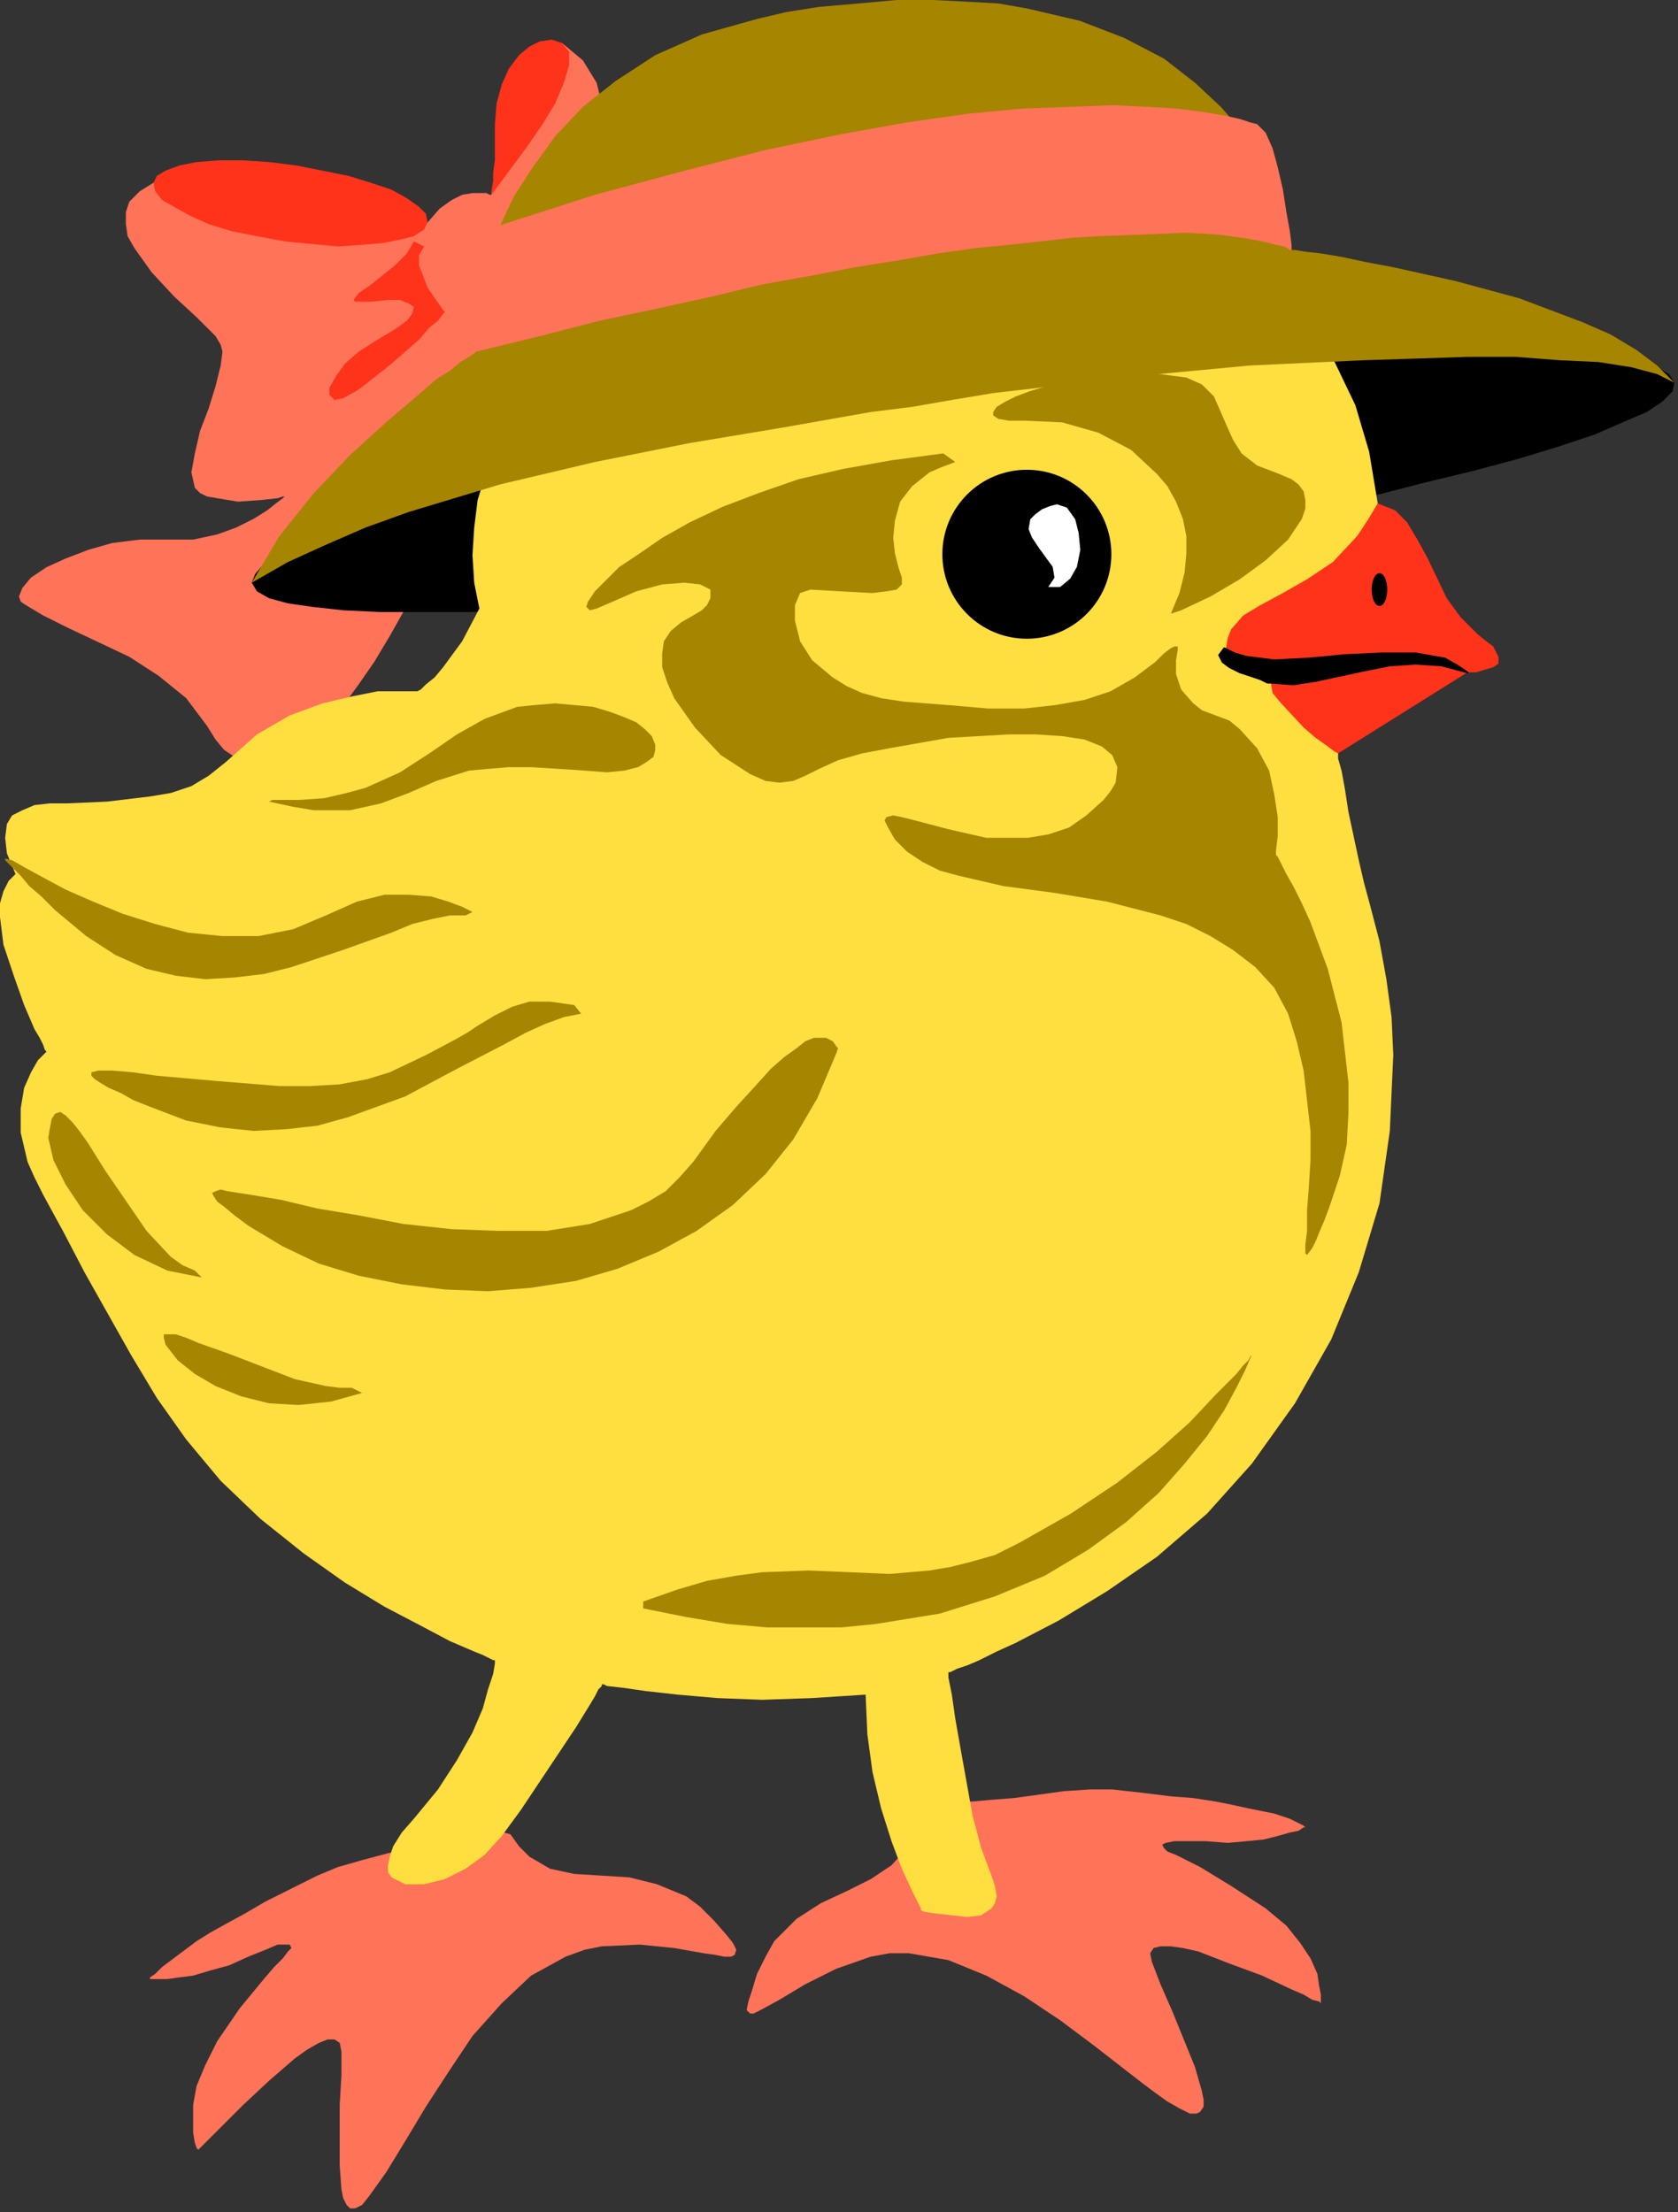
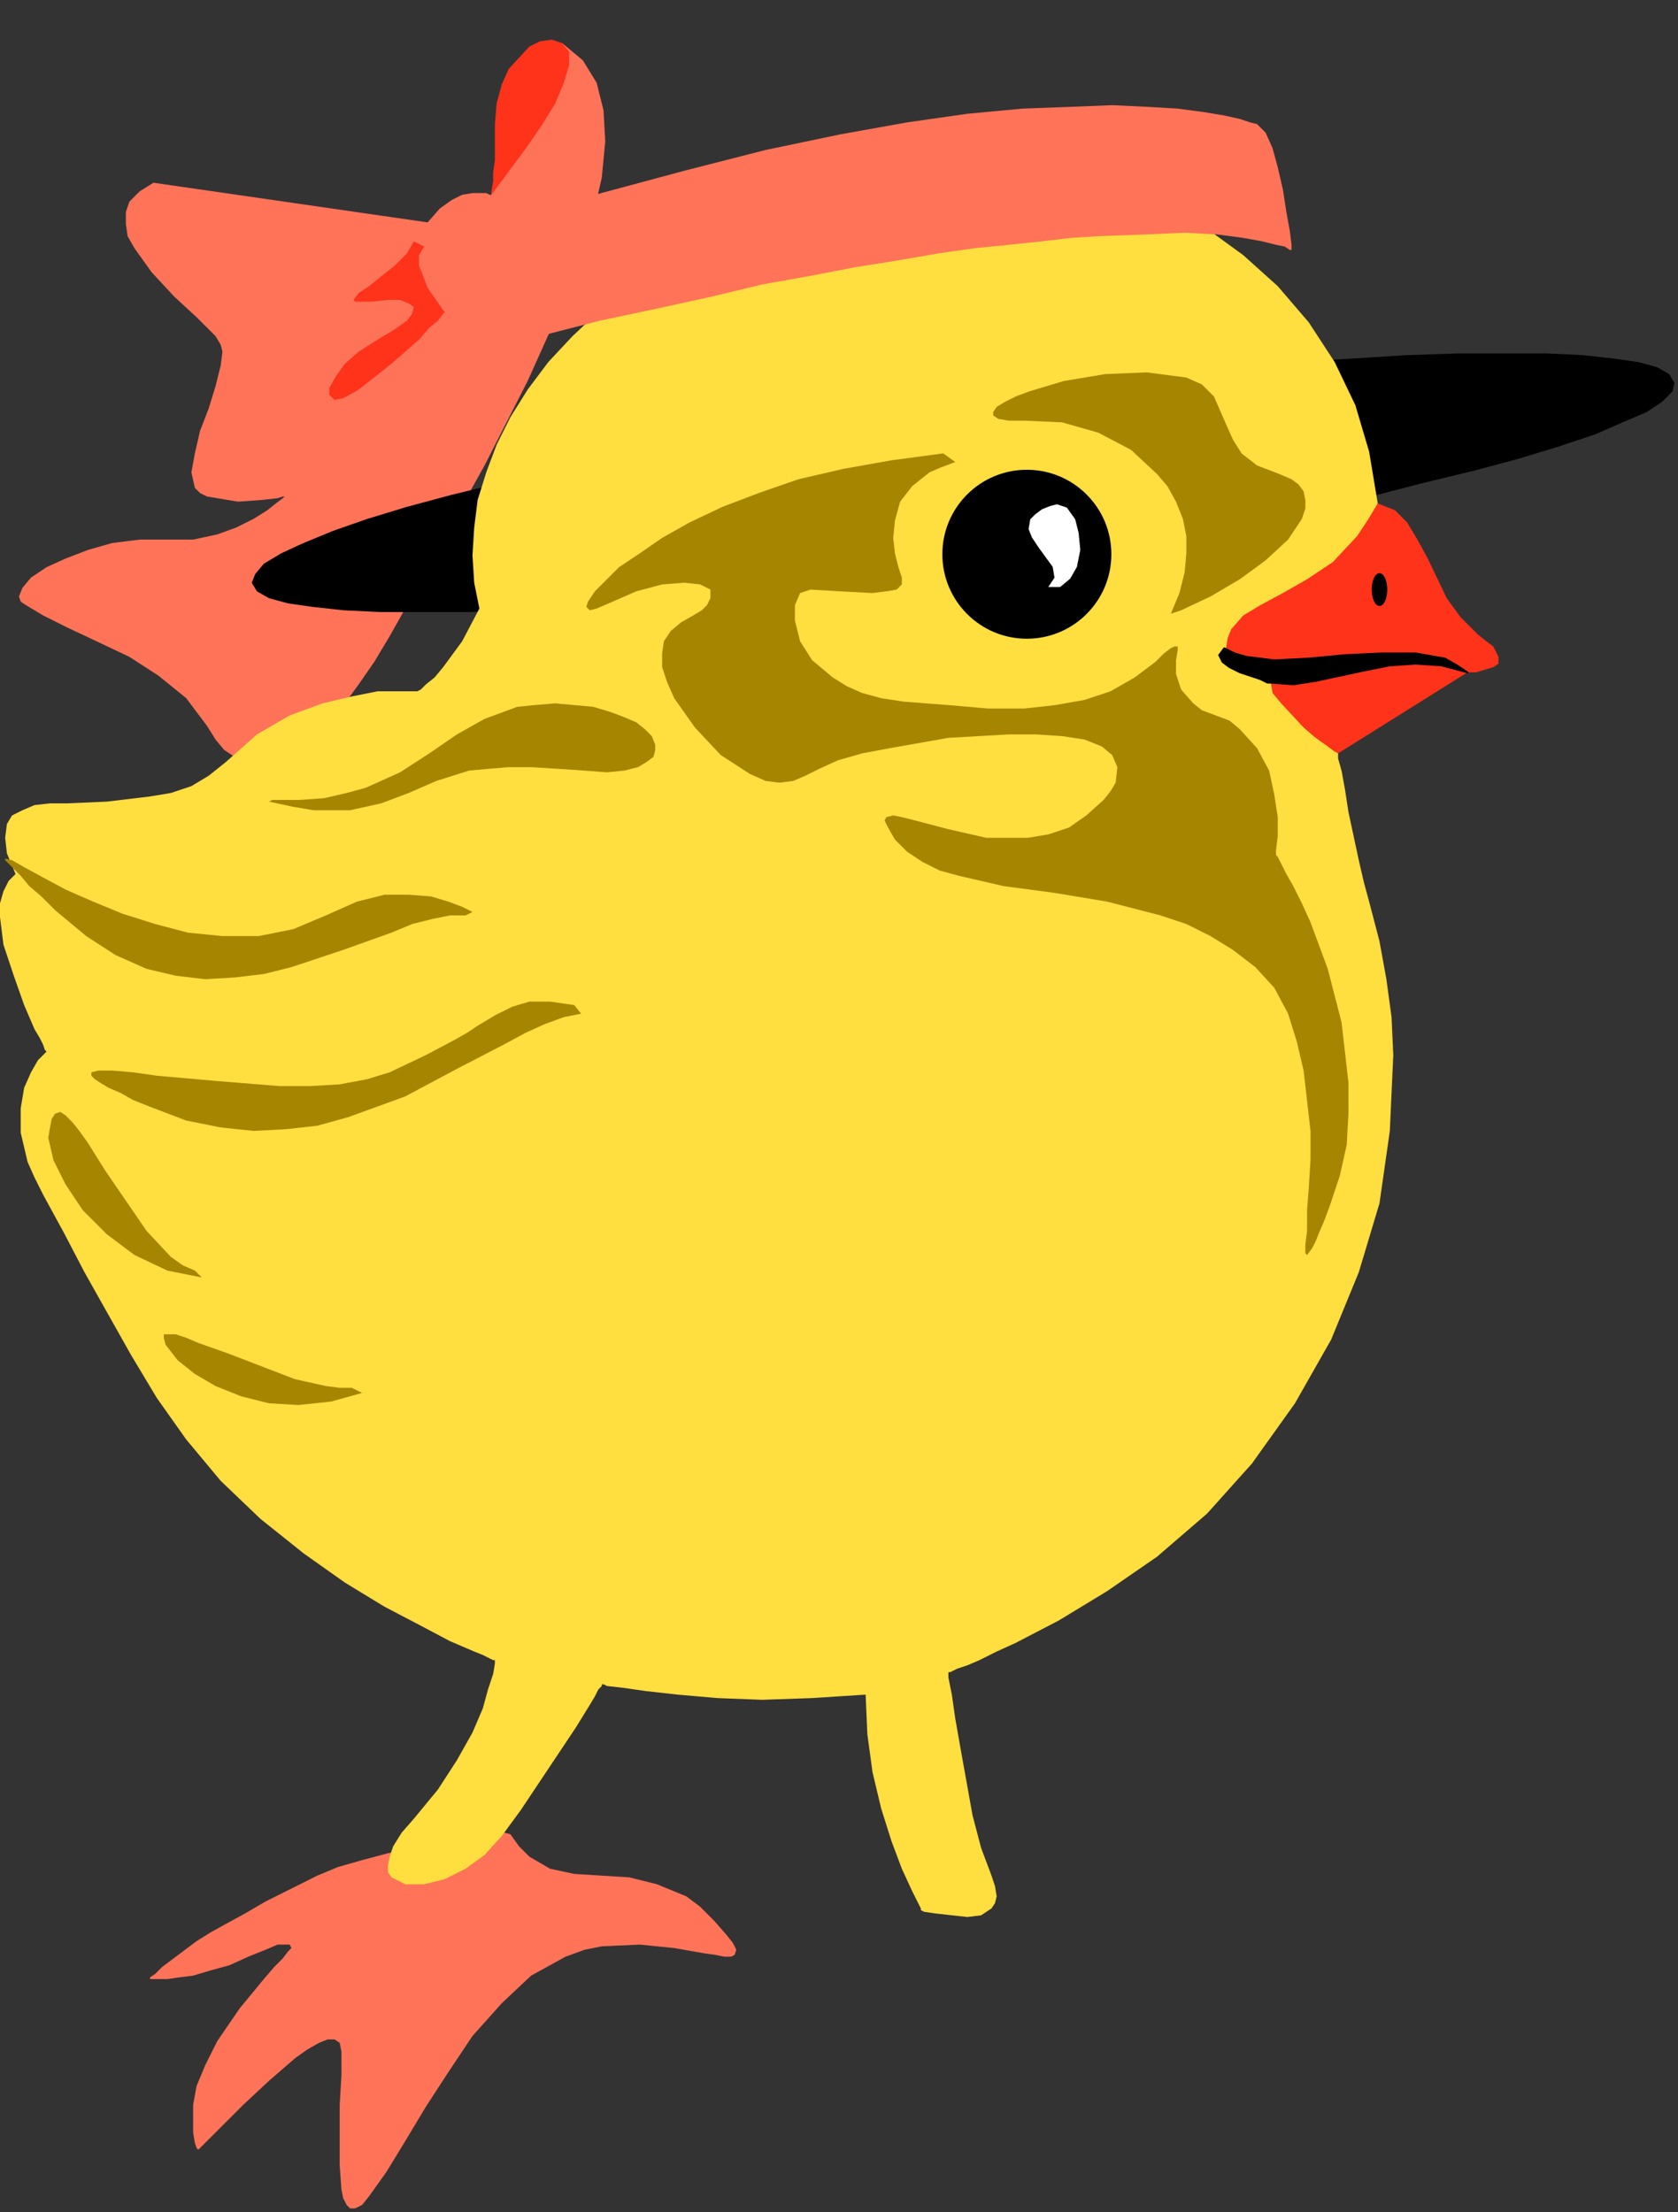
<svg xmlns="http://www.w3.org/2000/svg" xmlns:ns1="http://sodipodi.sourceforge.net/DTD/sodipodi-0.dtd" xmlns:ns2="http://www.inkscape.org/namespaces/inkscape" version="1.0" width="82.41mm" height="108.65mm" id="svg53" ns1:docname="EASTR062.WMF">
  <rect width="100%" height="100%" fill="#333333" stroke="none" />
  <ns1:namedview pagecolor="#ffffff" bordercolor="#666666" borderopacity="1" objecttolerance="10" gridtolerance="10" guidetolerance="10" ns2:pageopacity="0" ns2:pageshadow="2" ns2:window-width="640" ns2:window-height="480" id="namedview55" />
  <defs id="defs3">
    <pattern id="WMFhbasepattern" patternUnits="userSpaceOnUse" width="6" height="6" x="0" y="0" />
  </defs>
-   <path style="fill:#ff7359;fill-rule:evenodd;fill-opacity:1;stroke:none;" d="  M 170.28,337.639   L 169.64,340.52   L 168.68,342.76   L 165.479,346.28   L 161.638,348.841   L 157.157,351.081   L 152.356,353.321   L 147.875,356.202   L 143.714,360.362   L 142.113,363.242   L 140.513,366.443   L 139.553,369.643   L 138.913,371.563   L 138.593,373.164   L 139.233,373.804   L 139.873,373.804   L 141.153,373.164   L 144.674,371.243   L 149.475,368.363   L 155.236,365.483   L 161.638,363.242   L 165.159,362.602   L 168.68,362.602   L 176.041,363.882   L 183.083,366.763   L 190.125,370.603   L 196.846,375.084   L 203.248,379.884   L 209.009,384.365   L 211.89,386.605   L 214.45,388.525   L 216.691,390.125   L 218.931,391.406   L 220.852,392.366   L 222.132,392.366   L 222.772,392.046   L 223.412,391.086   L 223.412,389.805   L 223.092,388.205   L 221.812,383.725   L 217.651,373.484   L 215.411,368.363   L 213.81,364.202   L 213.49,362.602   L 214.13,361.642   L 215.411,361.322   L 217.331,361.322   L 219.572,361.642   L 222.452,362.282   L 228.214,364.522   L 234.295,366.763   L 239.736,369.323   L 241.977,370.283   L 243.577,371.243   L 244.857,371.563   L 245.178,371.883   L 245.178,370.283   L 244.857,368.683   L 244.537,366.443   L 243.257,363.562   L 241.337,360.682   L 238.776,357.482   L 234.935,354.281   L 228.534,350.121   L 222.772,346.6   L 220.212,345.32   L 218.291,344.36   L 216.691,343.72   L 216.371,343.4   L 216.051,343.08   L 215.731,342.44   L 216.371,342.12   L 217.971,341.8   L 223.732,341.8   L 227.893,342.12   L 231.414,341.8   L 234.615,341.48   L 237.176,340.84   L 239.416,340.2   L 241.017,339.88   L 241.977,339.24   L 242.297,339.24   L 241.977,338.92   L 241.337,338.599   L 239.416,337.639   L 236.536,336.679   L 231.734,335.719   L 228.854,335.079   L 225.653,334.439   L 221.492,333.799   L 217.331,333.479   L 212.21,332.839   L 206.448,332.199   L 202.287,332.199   L 197.486,332.519   L 188.204,333.799   L 184.043,334.119   L 180.522,334.439   L 177.642,334.439   L 176.041,333.799   L 170.28,337.639  z " id="path5" />
  <path style="fill:#ff7359;fill-rule:evenodd;fill-opacity:1;stroke:none;" d="  M 94.742,340.52   L 96.343,342.76   L 98.263,344.68   L 102.104,346.92   L 106.585,347.881   L 116.827,348.521   L 121.949,349.801   L 127.39,352.041   L 129.95,353.961   L 132.511,356.522   L 134.752,359.082   L 136.032,360.682   L 136.672,361.962   L 136.352,362.922   L 135.712,363.242   L 134.432,363.242   L 132.831,362.922   L 130.591,362.602   L 125.149,361.642   L 118.748,361.002   L 111.706,361.322   L 108.505,361.962   L 104.985,363.242   L 98.583,366.763   L 93.142,371.883   L 87.701,377.964   L 83.22,384.685   L 79.059,391.086   L 75.218,397.486   L 71.697,403.247   L 68.496,407.728   L 67.216,409.328   L 65.935,409.968   L 64.975,409.968   L 64.335,409.328   L 63.695,408.048   L 63.375,406.447   L 63.055,401.967   L 63.055,390.766   L 63.375,385.325   L 63.375,380.844   L 63.055,379.244   L 62.095,378.604   L 60.814,378.604   L 59.214,379.244   L 56.973,380.524   L 54.733,382.125   L 49.932,386.285   L 45.131,390.766   L 40.97,394.926   L 39.369,396.526   L 38.089,397.806   L 37.129,398.766   L 36.809,399.087   L 36.489,398.766   L 36.168,397.806   L 35.848,395.886   L 35.848,390.766   L 36.489,387.245   L 38.089,383.405   L 40.329,378.924   L 44.49,372.843   L 48.971,367.403   L 50.892,365.163   L 52.492,363.562   L 53.453,362.282   L 53.773,361.962   L 54.093,361.642   L 53.773,361.002   L 51.532,361.002   L 49.292,361.962   L 46.091,363.242   L 42.57,364.843   L 39.049,365.803   L 35.848,366.763   L 33.288,367.083   L 31.047,367.403   L 27.847,367.403   L 27.847,367.083   L 28.807,366.443   L 30.087,365.163   L 32.648,363.242   L 36.489,360.362   L 39.049,358.762   L 41.93,357.162   L 45.451,355.241   L 49.292,353.001   L 53.773,350.761   L 58.894,348.201   L 62.735,346.6   L 67.216,345.32   L 72.017,344.04   L 76.498,343.08   L 80.659,341.8   L 83.86,340.84   L 86.42,339.88   L 87.701,338.599   L 94.742,340.52  z " id="path7" />
  <path style="fill:#ff7359;fill-rule:evenodd;fill-opacity:1;stroke:none;" d="  M 28.487,33.924   L 25.926,35.524   L 24.006,37.444   L 23.365,39.365   L 23.365,41.605   L 23.686,43.845   L 24.966,46.085   L 28.167,50.566   L 32.328,55.046   L 36.489,58.887   L 40.009,62.407   L 40.97,64.007   L 41.29,65.288   L 40.97,67.848   L 40.009,71.688   L 38.729,75.849   L 37.129,80.009   L 36.168,84.17   L 35.528,87.69   L 36.168,90.571   L 37.129,91.531   L 38.409,92.171   L 44.17,93.131   L 48.651,92.811   L 51.532,92.491   L 52.492,92.171   L 52.812,92.171   L 52.492,92.491   L 51.212,93.451   L 49.612,94.731   L 47.051,96.331   L 43.85,97.931   L 40.329,99.212   L 35.848,100.172   L 31.047,100.172   L 25.926,100.172   L 20.805,100.812   L 16.324,102.092   L 12.163,103.692   L 8.642,105.292   L 5.761,107.213   L 4.161,109.133   L 3.521,110.733   L 3.841,111.693   L 4.801,112.333   L 8.002,114.253   L 12.483,116.494   L 17.924,119.054   L 24.006,121.934   L 29.447,125.455   L 34.568,129.615   L 38.409,134.736   L 40.009,137.296   L 41.61,139.216   L 43.53,140.496   L 45.451,141.456   L 47.371,141.777   L 49.292,141.777   L 51.532,141.136   L 54.093,140.176   L 56.333,138.576   L 58.894,136.336   L 61.454,133.776   L 64.015,130.575   L 66.576,127.055   L 69.456,122.894   L 72.337,118.094   L 75.218,112.973   L 78.418,107.213   L 81.939,100.812   L 89.941,86.41   L 97.943,70.728   L 104.985,55.046   L 107.865,47.366   L 110.106,40.005   L 111.706,32.964   L 112.346,26.243   L 112.026,20.482   L 110.746,15.362   L 108.185,11.201   L 104.344,8.001   L 103.704,8.001   L 102.744,8.641   L 101.784,9.921   L 100.824,11.521   L 98.583,16.002   L 96.343,21.122   L 94.422,26.563   L 92.822,31.364   L 92.182,33.284   L 91.541,34.884   L 91.221,35.844   L 91.221,36.164   L 90.901,36.164   L 90.261,35.844   L 87.701,35.844   L 85.78,36.164   L 83.86,37.124   L 81.619,38.725   L 79.379,41.285   L 28.487,33.924  z " id="path9" />
  <path style="fill:#000000;fill-rule:evenodd;fill-opacity:1;stroke:none;" d="  M 46.731,108.173   L 47.691,109.773   L 49.932,111.053   L 53.453,112.013   L 57.934,112.653   L 63.695,113.293   L 70.417,113.613   L 87.06,113.613   L 96.663,113.293   L 106.905,112.653   L 117.788,112.013   L 129.31,111.053   L 141.473,109.773   L 154.276,108.493   L 180.842,104.972   L 207.409,100.812   L 219.892,98.892   L 232.054,96.651   L 243.577,94.411   L 254.46,92.171   L 264.382,89.61   L 273.664,87.37   L 281.986,85.13   L 289.348,82.89   L 296.069,80.649   L 301.191,78.409   L 305.672,76.489   L 308.552,74.569   L 310.473,72.648   L 310.793,71.048   L 309.833,69.448   L 307.592,68.168   L 304.071,67.208   L 299.59,66.568   L 293.829,65.928   L 287.107,65.608   L 270.784,65.608   L 261.181,65.928   L 250.939,66.568   L 239.736,67.208   L 228.214,68.168   L 216.051,69.448   L 203.248,70.728   L 176.681,74.249   L 150.115,78.409   L 137.632,80.329   L 125.469,82.57   L 113.947,84.81   L 103.384,87.05   L 93.142,89.61   L 83.86,91.851   L 75.538,94.091   L 68.176,96.331   L 61.774,98.571   L 56.333,100.812   L 52.172,102.732   L 48.971,104.652   L 47.371,106.572   L 46.731,108.173  z " id="path11" />
  <path style="fill:#ffde40;fill-rule:evenodd;fill-opacity:1;stroke:none;" d="  M 255.74,93.451   L 254.14,83.85   L 251.579,75.209   L 247.738,67.208   L 242.937,59.847   L 237.176,53.126   L 230.774,47.366   L 223.732,42.245   L 216.371,38.084   L 208.049,34.564   L 199.727,32.004   L 190.765,30.404   L 182.123,29.443   L 172.841,29.763   L 163.878,30.724   L 154.916,32.964   L 146.274,36.164   L 137.952,40.005   L 130.271,44.165   L 123.549,48.326   L 117.147,52.806   L 111.386,57.607   L 106.265,62.407   L 101.784,67.208   L 97.943,72.328   L 94.742,77.449   L 92.182,82.57   L 90.261,87.69   L 88.661,92.811   L 88.021,97.931   L 87.701,103.052   L 88.021,108.173   L 88.981,112.973   L 85.78,119.054   L 82.259,123.854   L 80.659,125.775   L 79.059,127.055   L 78.098,128.015   L 77.458,128.335   L 70.096,128.335   L 65.295,129.295   L 59.854,130.575   L 53.773,132.815   L 47.691,136.336   L 41.93,141.456   L 38.729,144.017   L 35.528,145.937   L 31.687,147.217   L 27.847,147.857   L 19.845,148.817   L 12.483,149.137   L 9.282,149.137   L 6.402,149.457   L 4.161,150.418   L 2.241,151.378   L 1.28,152.978   L 0.96,155.538   L 1.28,158.418   L 2.881,162.259   L 1.6,163.539   L 0.64,165.459   L 0,167.7   L 0,170.26   L 0.64,175.38   L 2.561,181.141   L 4.481,186.582   L 6.402,191.062   L 7.362,192.662   L 8.002,193.943   L 8.322,194.903   L 8.642,195.223   L 8.322,195.543   L 7.042,196.823   L 5.761,199.063   L 4.481,201.944   L 3.841,205.784   L 3.841,210.265   L 5.121,215.705   L 6.402,218.585   L 8.002,221.786   L 11.843,228.827   L 15.684,236.188   L 24.326,251.549   L 29.127,259.55   L 34.568,267.231   L 40.97,274.912   L 48.331,281.953   L 56.333,288.354   L 64.015,293.794   L 71.377,298.275   L 78.098,301.795   L 83.54,304.676   L 88.021,306.596   L 89.621,307.236   L 90.901,307.876   L 91.541,308.196   L 91.862,308.196   L 91.862,308.836   L 91.541,310.756   L 90.581,313.637   L 89.621,317.157   L 87.701,321.637   L 84.82,326.758   L 81.299,332.199   L 76.818,337.639   L 74.577,340.2   L 72.977,342.76   L 72.337,344.68   L 72.017,346.28   L 72.017,347.561   L 72.657,348.521   L 75.218,349.801   L 78.738,349.801   L 82.579,348.841   L 86.42,346.92   L 89.941,344.36   L 93.142,340.84   L 96.663,336.039   L 103.704,325.478   L 106.905,320.677   L 109.466,316.517   L 110.426,314.917   L 111.066,313.637   L 111.706,312.996   L 111.706,312.676   L 112.026,312.676   L 112.666,312.996   L 115.547,313.317   L 120.028,313.957   L 125.79,314.597   L 133.151,315.237   L 141.473,315.557   L 150.755,315.237   L 160.678,314.597   L 160.998,321.958   L 161.958,328.998   L 163.558,335.719   L 165.479,341.8   L 167.399,346.92   L 169.32,351.081   L 170.6,353.641   L 170.92,354.281   L 170.92,354.601   L 171.56,354.921   L 173.801,355.241   L 179.562,355.881   L 182.123,355.561   L 184.043,354.281   L 184.683,353.321   L 185.003,352.041   L 184.683,350.121   L 184.043,348.201   L 182.123,343.08   L 180.522,336.999   L 178.282,324.518   L 177.322,319.077   L 176.681,314.597   L 176.041,311.396   L 176.041,310.436   L 176.361,310.436   L 177.642,309.796   L 179.562,309.156   L 181.803,308.196   L 185.003,306.596   L 188.524,304.996   L 196.526,300.835   L 205.488,295.394   L 214.77,288.994   L 224.053,280.993   L 232.375,271.712   L 240.376,260.51   L 247.098,248.669   L 252.219,236.188   L 256.06,223.386   L 257.981,209.944   L 258.621,195.863   L 258.301,188.822   L 257.34,181.781   L 256.06,174.74   L 254.14,167.38   L 253.179,163.859   L 252.219,159.699   L 250.299,150.738   L 249.659,146.577   L 249.018,143.057   L 248.378,140.816   L 248.378,139.856   L 255.74,93.451  z " id="path13" />
  <path style="fill:#a68500;fill-rule:evenodd;fill-opacity:1;stroke:none;" d="  M 86.42,169.94   L 83.54,169.94   L 80.339,170.58   L 76.498,171.54   L 72.657,173.14   L 63.695,176.341   L 54.093,179.541   L 48.971,180.821   L 43.53,181.461   L 38.089,181.781   L 32.648,181.141   L 27.206,179.861   L 21.445,177.301   L 16.004,173.78   L 10.242,168.98   L 7.682,166.419   L 5.441,164.499   L 3.841,162.579   L 2.561,161.299   L 1.6,160.339   L 0.96,159.699   L 0.96,159.379   L 2.241,159.699   L 4.481,160.979   L 8.002,162.899   L 12.163,165.139   L 17.284,167.38   L 22.725,169.62   L 28.807,171.54   L 34.888,173.14   L 41.29,173.78   L 48.011,173.78   L 54.413,172.5   L 60.494,169.94   L 66.256,167.38   L 71.377,166.099   L 75.858,166.099   L 80.019,166.419   L 83.22,167.38   L 85.78,168.34   L 87.06,168.98   L 87.701,169.3   L 86.42,169.94  z " id="path15" />
  <path style="fill:#a68500;fill-rule:evenodd;fill-opacity:1;stroke:none;" d="  M 107.865,188.182   L 104.665,188.822   L 101.144,190.102   L 97.623,191.702   L 93.462,193.943   L 84.82,198.423   L 75.218,203.544   L 64.655,207.384   L 58.894,208.984   L 53.132,209.624   L 47.051,209.944   L 40.97,209.304   L 34.568,208.024   L 27.847,205.464   L 24.646,204.184   L 22.405,202.904   L 20.165,201.944   L 18.564,200.983   L 17.604,200.343   L 16.964,199.703   L 16.964,199.063   L 18.244,198.743   L 20.805,198.743   L 24.646,199.063   L 29.127,199.703   L 40.009,200.663   L 51.852,201.624   L 57.614,201.624   L 63.055,201.303   L 68.176,200.343   L 72.337,199.063   L 79.059,195.863   L 84.5,192.982   L 86.74,191.702   L 88.661,190.422   L 91.862,188.502   L 95.062,186.902   L 98.263,185.942   L 102.104,185.942   L 106.585,186.582   L 107.865,188.182  z " id="path17" />
-   <path style="fill:#a68500;fill-rule:evenodd;fill-opacity:1;stroke:none;" d="  M 155.236,195.543   L 151.716,203.864   L 147.235,211.545   L 142.113,217.945   L 136.032,223.706   L 129.31,228.507   L 122.269,232.347   L 114.587,235.547   L 106.905,237.788   L 98.583,239.068   L 90.581,239.708   L 82.579,239.388   L 74.577,238.428   L 66.576,236.828   L 59.214,234.587   L 52.492,231.387   L 46.091,227.547   L 43.53,225.626   L 41.61,224.026   L 40.329,223.066   L 39.689,222.106   L 39.369,221.466   L 40.009,221.146   L 40.97,220.826   L 42.25,221.146   L 46.411,221.786   L 52.172,222.746   L 58.894,224.346   L 66.576,225.626   L 74.898,227.226   L 83.86,228.187   L 92.502,228.507   L 101.464,228.507   L 109.466,227.226   L 117.147,224.666   L 120.348,223.066   L 123.549,221.146   L 126.11,218.585   L 128.67,215.705   L 132.831,209.944   L 136.672,205.464   L 140.193,201.624   L 143.074,198.423   L 145.634,196.183   L 147.875,194.583   L 149.475,193.303   L 151.075,192.662   L 153.316,192.662   L 154.596,193.303   L 155.236,194.263   L 155.556,194.583   L 155.236,195.543  z " id="path19" />
  <path style="fill:#a68500;fill-rule:evenodd;fill-opacity:1;stroke:none;" d="  M 67.216,258.59   L 61.454,260.19   L 55.373,260.83   L 49.932,260.51   L 44.811,259.23   L 40.009,257.31   L 36.168,255.07   L 32.968,252.509   L 30.727,249.629   L 30.407,248.349   L 30.407,247.709   L 32.648,247.709   L 34.568,248.349   L 36.809,249.309   L 42.25,251.229   L 54.733,256.03   L 60.494,257.31   L 63.055,257.63   L 65.295,257.63   L 67.216,258.59  z " id="path21" />
  <path style="fill:#a68500;fill-rule:evenodd;fill-opacity:1;stroke:none;" d="  M 37.449,237.148   L 31.047,235.868   L 24.966,232.987   L 19.845,229.147   L 15.364,224.666   L 12.163,219.866   L 9.922,215.385   L 8.962,211.225   L 9.282,209.304   L 9.602,207.704   L 10.242,206.744   L 11.203,206.424   L 12.163,207.064   L 13.443,208.344   L 14.723,209.944   L 16.324,212.185   L 19.525,217.305   L 27.206,228.507   L 31.687,233.307   L 33.928,234.907   L 36.168,235.868   L 37.449,237.148  z " id="path23" />
  <path style="fill:#a68500;fill-rule:evenodd;fill-opacity:1;stroke:none;" d="  M 49.932,148.817   L 54.413,149.777   L 58.254,150.418   L 64.975,150.418   L 70.737,149.137   L 75.858,147.217   L 80.979,144.977   L 87.06,143.057   L 90.581,142.737   L 94.422,142.417   L 98.583,142.417   L 103.704,142.737   L 108.505,143.057   L 112.666,143.377   L 115.867,143.057   L 118.428,142.417   L 120.028,141.456   L 121.308,140.496   L 121.629,139.216   L 121.629,138.256   L 120.988,136.656   L 119.708,135.376   L 118.108,134.096   L 115.867,133.136   L 113.307,132.175   L 110.106,131.215   L 103.064,130.575   L 99.223,130.895   L 96.023,131.215   L 89.941,133.456   L 84.82,136.336   L 79.699,139.856   L 74.257,143.377   L 67.856,146.257   L 64.335,147.217   L 60.174,148.177   L 55.693,148.497   L 50.572,148.497   L 49.932,148.817  z " id="path25" />
-   <path style="fill:#a68500;fill-rule:evenodd;fill-opacity:1;stroke:none;" d="  M 119.388,297.315   L 125.79,295.074   L 131.231,293.474   L 136.672,292.514   L 141.473,291.874   L 150.115,291.554   L 157.797,291.874   L 165.159,292.194   L 172.52,291.554   L 176.361,290.914   L 180.202,289.954   L 184.683,288.674   L 189.164,286.433   L 198.767,280.993   L 207.409,275.232   L 214.77,269.471   L 220.852,264.031   L 225.653,258.91   L 229.494,255.07   L 230.774,253.47   L 231.734,252.509   L 232.054,251.869   L 232.375,251.549   L 232.054,252.189   L 231.094,254.43   L 229.494,257.63   L 227.253,261.791   L 224.053,266.591   L 219.892,271.712   L 215.09,277.152   L 209.009,282.593   L 201.967,287.714   L 193.966,292.514   L 184.683,296.355   L 174.441,299.555   L 162.598,301.475   L 156.197,302.115   L 142.433,302.115   L 135.072,301.475   L 127.39,300.195   L 119.388,298.595   L 119.388,297.315  z " id="path27" />
  <path style="fill:#a68500;fill-rule:evenodd;fill-opacity:1;stroke:none;" d="  M 217.331,113.933   L 218.931,110.093   L 219.892,106.252   L 220.212,102.732   L 220.212,99.532   L 219.572,96.331   L 218.291,93.131   L 216.691,90.251   L 214.77,88.01   L 209.969,83.53   L 203.888,80.329   L 197.166,78.409   L 190.125,78.089   L 187.244,78.089   L 185.323,77.769   L 184.363,77.129   L 184.363,76.489   L 185.003,75.529   L 186.604,74.569   L 188.524,73.609   L 191.085,72.648   L 197.486,70.728   L 205.168,69.448   L 212.85,69.128   L 220.212,70.088   L 223.092,71.368   L 225.333,73.609   L 227.573,78.729   L 228.854,81.61   L 230.454,84.17   L 233.335,86.41   L 237.496,88.01   L 239.736,88.97   L 241.017,89.93   L 241.977,91.211   L 242.297,92.811   L 242.297,94.411   L 241.657,96.331   L 239.096,100.172   L 234.935,104.012   L 230.134,107.533   L 224.693,110.733   L 219.251,113.293   L 217.331,113.933  z " id="path29" />
  <path style="fill:#a68500;fill-rule:evenodd;fill-opacity:1;stroke:none;" d="  M 177.322,85.77   L 174.761,86.73   L 172.52,87.69   L 169.32,90.251   L 167.079,93.131   L 166.119,96.651   L 165.799,99.852   L 166.119,102.732   L 166.759,105.292   L 167.399,107.213   L 167.399,108.493   L 166.439,109.453   L 164.519,109.773   L 161.958,110.093   L 155.877,109.773   L 150.435,109.453   L 148.515,110.093   L 147.555,112.333   L 147.555,115.213   L 148.515,119.054   L 150.755,122.574   L 154.596,125.775   L 157.157,127.375   L 160.038,128.655   L 163.558,129.615   L 167.719,130.255   L 176.041,130.895   L 183.403,131.535   L 190.125,131.535   L 195.886,130.895   L 201.327,129.935   L 206.128,128.335   L 210.609,125.775   L 214.45,122.894   L 216.051,121.294   L 217.331,120.334   L 217.971,120.014   L 218.611,120.014   L 218.611,120.654   L 218.291,122.574   L 218.291,125.135   L 219.251,128.015   L 221.492,130.575   L 223.092,131.855   L 225.653,132.815   L 228.214,133.776   L 230.134,135.376   L 233.335,138.896   L 235.575,143.057   L 236.536,147.537   L 237.176,151.698   L 237.176,155.218   L 236.856,157.778   L 236.856,158.739   L 237.176,159.059   L 237.816,160.339   L 238.776,162.259   L 240.056,164.499   L 241.657,167.7   L 243.257,171.22   L 246.458,179.861   L 249.018,189.782   L 250.299,200.983   L 250.299,206.744   L 249.979,212.505   L 248.698,218.265   L 246.778,224.026   L 245.818,226.586   L 244.857,228.827   L 244.217,230.427   L 243.577,231.707   L 242.617,232.987   L 242.297,232.667   L 242.297,231.067   L 242.617,228.507   L 242.617,224.666   L 242.937,220.506   L 243.257,215.385   L 243.257,209.944   L 241.977,198.743   L 240.696,193.303   L 239.096,188.182   L 236.536,183.381   L 233.015,179.541   L 228.854,176.341   L 224.693,173.78   L 220.212,171.54   L 215.411,169.94   L 205.488,167.38   L 195.886,165.779   L 186.284,164.499   L 177.962,162.579   L 174.441,161.619   L 171.24,160.019   L 168.359,158.098   L 166.119,155.858   L 164.839,153.618   L 164.199,152.338   L 164.519,151.698   L 165.799,151.378   L 167.399,151.698   L 169.96,152.338   L 176.041,153.938   L 183.083,155.538   L 190.765,155.538   L 194.606,154.898   L 198.447,153.618   L 201.647,151.378   L 204.848,148.497   L 206.128,146.897   L 207.089,145.297   L 207.409,142.417   L 206.448,140.176   L 204.528,138.576   L 201.327,137.296   L 197.166,136.656   L 192.365,136.336   L 187.244,136.336   L 176.041,136.976   L 165.159,138.896   L 160.038,139.856   L 155.556,141.136   L 152.036,142.737   L 149.475,144.017   L 147.235,144.977   L 144.674,145.297   L 142.113,144.977   L 139.233,143.697   L 133.791,140.176   L 128.99,135.056   L 125.149,129.615   L 123.869,126.735   L 122.909,123.854   L 122.909,121.294   L 123.229,119.054   L 124.509,117.134   L 126.43,115.533   L 128.67,114.253   L 130.271,113.293   L 131.231,112.333   L 131.871,111.053   L 131.871,109.453   L 129.95,108.493   L 127.07,108.173   L 122.909,108.493   L 118.108,109.773   L 112.987,112.013   L 110.746,112.973   L 109.466,113.293   L 108.826,112.653   L 109.146,111.693   L 110.426,109.773   L 112.346,107.853   L 114.907,105.292   L 118.748,102.732   L 122.909,99.852   L 128.03,96.971   L 134.111,94.091   L 140.833,91.531   L 148.195,88.97   L 156.517,87.05   L 165.479,85.45   L 175.081,84.17   L 177.322,85.77  z " id="path31" />
  <ellipse style="fill:#000000;fill-rule:evenodd;fill-opacity:1;stroke:#000000;stroke-width:0.32px;stroke-linecap:round;stroke-linejoin:round;stroke-miterlimit:4;stroke-dasharray:none;stroke-opacity:1;" cx="190.605" cy="102.892" rx="15.524" ry="15.524" id="ellipse33" />
  <path style="fill:#ffffff;fill-rule:evenodd;fill-opacity:1;stroke:#000000;stroke-width:0.32px;stroke-linecap:round;stroke-linejoin:round;stroke-miterlimit:4;stroke-dasharray:none;stroke-opacity:1;" d="  M 194.286,109.133   L 195.566,107.213   L 195.246,105.292   L 192.685,101.772   L 191.405,99.852   L 190.765,98.251   L 191.085,96.331   L 192.045,95.371   L 193.325,94.411   L 194.926,93.771   L 196.206,93.451   L 198.126,94.091   L 199.727,96.331   L 200.367,98.892   L 200.687,102.092   L 200.047,105.292   L 198.767,107.533   L 196.846,109.133   L 194.286,109.133  z " id="path35" />
  <path style="fill:#ff331a;fill-rule:evenodd;fill-opacity:1;stroke:none;" d="  M 255.74,93.451   L 258.941,94.731   L 261.181,96.971   L 263.102,100.172   L 265.022,103.692   L 268.543,111.053   L 271.104,114.573   L 274.304,117.774   L 275.905,119.054   L 277.185,120.014   L 278.145,121.934   L 278.145,123.214   L 277.185,123.854   L 273.984,124.815   L 272.384,124.815   L 248.378,139.856   L 247.738,139.536   L 246.458,138.576   L 244.217,136.976   L 241.977,135.056   L 237.816,130.575   L 236.215,128.655   L 235.895,126.735   L 235.575,125.455   L 234.935,124.815   L 231.734,123.854   L 228.854,122.894   L 227.893,121.934   L 227.573,120.334   L 227.893,118.414   L 228.534,116.814   L 230.774,114.253   L 233.975,112.333   L 238.136,110.093   L 242.617,107.533   L 247.418,104.332   L 251.899,99.532   L 253.82,96.651   L 255.74,93.451  z " id="path37" />
  <ellipse style="fill:#000000;fill-rule:evenodd;fill-opacity:1;stroke:#000000;stroke-width:0.32px;stroke-linecap:round;stroke-linejoin:round;stroke-miterlimit:4;stroke-dasharray:none;stroke-opacity:1;" cx="256.06" cy="109.453" rx="1.28" ry="2.881" id="ellipse39" />
  <path style="fill:#000000;fill-rule:evenodd;fill-opacity:1;stroke:#000000;stroke-width:0.32px;stroke-linecap:round;stroke-linejoin:round;stroke-miterlimit:4;stroke-dasharray:none;stroke-opacity:1;" d="  M 235.895,126.735   L 240.056,127.055   L 244.217,126.415   L 253.179,124.495   L 257.981,123.534   L 262.782,123.214   L 267.583,123.534   L 272.384,124.815   L 270.463,123.534   L 268.223,122.254   L 262.782,121.294   L 256.38,121.294   L 249.659,121.614   L 242.937,122.254   L 236.536,122.574   L 231.414,121.934   L 229.174,121.294   L 227.253,120.334   L 226.293,121.614   L 226.933,122.894   L 228.214,123.854   L 230.134,124.815   L 233.975,126.095   L 235.255,126.735   L 235.895,126.735  z " id="path41" />
-   <path style="fill:#a68500;fill-rule:evenodd;fill-opacity:1;stroke:none;" d="  M 46.731,108.173   L 53.453,104.332   L 60.494,101.132   L 67.856,97.931   L 75.858,95.051   L 92.822,89.93   L 110.426,85.77   L 128.03,82.25   L 145.314,79.369   L 161.638,76.489   L 169.32,75.529   L 176.681,74.249   L 184.363,72.969   L 192.685,72.008   L 201.967,70.728   L 211.57,69.768   L 232.054,67.848   L 252.859,66.888   L 262.782,66.568   L 272.384,66.248   L 281.346,66.248   L 289.668,66.888   L 296.71,67.208   L 302.791,68.168   L 307.592,69.448   L 310.793,71.048   L 307.592,67.848   L 303.751,64.968   L 298.95,62.087   L 293.829,59.847   L 281.986,55.366   L 270.143,52.166   L 258.621,49.606   L 253.499,48.646   L 249.018,47.686   L 245.178,47.045   L 242.297,46.725   L 240.376,46.405   L 239.736,46.405   L 239.736,45.765   L 239.416,44.165   L 238.776,41.285   L 237.496,37.764   L 235.895,33.924   L 233.655,29.443   L 230.774,24.643   L 226.613,19.842   L 221.812,15.362   L 216.051,10.881   L 208.689,7.041   L 200.367,3.84   L 190.765,1.6   L 185.323,0.64   L 179.562,0.32   L 173.161,0   L 166.439,0   L 159.397,0.64   L 152.036,1.28   L 145.954,2.24   L 140.513,3.52   L 130.271,6.401   L 121.629,10.241   L 114.267,15.042   L 108.185,19.842   L 103.064,25.283   L 98.903,31.044   L 95.382,36.484   L 92.822,41.925   L 91.221,47.366   L 89.941,52.166   L 88.981,56.647   L 88.661,60.167   L 88.341,63.047   L 88.341,65.288   L 88.021,65.608   L 87.06,66.248   L 85.46,67.208   L 83.54,68.808   L 80.979,70.408   L 78.418,72.648   L 72.017,78.089   L 64.975,84.49   L 58.254,91.531   L 51.852,99.532   L 46.731,108.173  z " id="path43" />
-   <path style="fill:#ff331a;fill-rule:evenodd;fill-opacity:1;stroke:none;" d="  M 28.487,33.924   L 28.807,35.524   L 30.087,37.124   L 32.328,38.404   L 35.208,40.005   L 38.729,41.605   L 42.89,42.885   L 47.691,43.845   L 52.812,44.805   L 62.735,45.765   L 67.216,45.445   L 71.057,45.125   L 74.257,44.485   L 76.818,43.845   L 78.738,42.565   L 79.379,41.285   L 79.059,39.685   L 77.778,38.404   L 75.538,36.804   L 72.657,35.204   L 68.816,33.924   L 64.655,32.644   L 55.053,30.724   L 49.932,30.084   L 45.131,29.763   L 40.65,29.763   L 36.489,30.084   L 33.288,30.724   L 30.727,31.684   L 29.127,32.644   L 28.487,33.924  z " id="path45" />
-   <path style="fill:#ff331a;fill-rule:evenodd;fill-opacity:1;stroke:none;" d="  M 91.221,36.164   L 97.623,27.523   L 100.504,23.363   L 103.064,19.202   L 104.665,15.362   L 105.625,12.161   L 105.625,9.601   L 104.344,8.001   L 102.424,7.361   L 100.184,7.681   L 98.263,8.641   L 96.343,10.241   L 94.422,12.801   L 93.142,15.682   L 92.182,19.202   L 91.862,23.043   L 91.862,29.763   L 91.541,32.004   L 91.541,33.604   L 91.221,35.524   L 91.221,36.164  z " id="path47" />
+   <path style="fill:#ff331a;fill-rule:evenodd;fill-opacity:1;stroke:none;" d="  M 91.221,36.164   L 97.623,27.523   L 100.504,23.363   L 103.064,19.202   L 104.665,15.362   L 105.625,12.161   L 105.625,9.601   L 104.344,8.001   L 102.424,7.361   L 100.184,7.681   L 98.263,8.641   L 94.422,12.801   L 93.142,15.682   L 92.182,19.202   L 91.862,23.043   L 91.862,29.763   L 91.541,32.004   L 91.541,33.604   L 91.221,35.524   L 91.221,36.164  z " id="path47" />
  <path style="fill:#ff7359;fill-rule:evenodd;fill-opacity:1;stroke:none;" d="  M 88.341,65.288   L 100.184,62.407   L 111.386,59.527   L 121.949,57.287   L 132.191,55.046   L 141.473,52.806   L 150.435,51.206   L 158.757,49.606   L 166.759,48.326   L 174.121,47.045   L 180.842,46.085   L 187.244,45.445   L 193.325,44.805   L 198.767,44.165   L 203.888,43.845   L 212.53,43.525   L 219.892,43.205   L 225.973,43.525   L 230.774,44.165   L 234.295,44.805   L 236.856,45.445   L 238.456,45.765   L 239.416,46.405   L 239.736,46.405   L 239.736,45.445   L 239.416,42.885   L 238.776,39.365   L 238.136,35.204   L 237.176,31.044   L 236.215,27.523   L 234.935,24.643   L 233.335,23.043   L 232.054,22.723   L 230.134,22.083   L 227.253,21.442   L 223.412,20.802   L 218.611,20.162   L 213.17,19.842   L 206.448,19.522   L 198.447,19.842   L 189.805,20.162   L 179.562,21.122   L 168.359,22.723   L 155.877,24.963   L 142.113,27.843   L 127.07,31.684   L 110.426,36.164   L 92.502,41.925   L 89.301,46.725   L 87.381,51.206   L 86.42,55.046   L 86.42,58.567   L 86.74,61.447   L 87.381,63.367   L 88.021,64.968   L 88.341,65.288  z " id="path49" />
  <path style="fill:#ff331a;fill-rule:evenodd;fill-opacity:1;stroke:none;" d="  M 78.738,45.765   L 77.778,47.366   L 77.778,49.286   L 79.379,53.446   L 81.619,56.647   L 82.259,57.607   L 82.579,57.927   L 82.259,58.247   L 81.299,59.527   L 79.699,60.807   L 77.778,63.047   L 72.657,67.528   L 66.576,72.328   L 63.695,73.929   L 62.095,74.249   L 61.134,73.289   L 61.134,72.008   L 62.415,69.768   L 64.015,67.528   L 66.576,65.288   L 70.096,63.047   L 73.297,61.127   L 75.538,59.527   L 76.498,58.247   L 76.818,56.967   L 75.858,56.327   L 74.257,55.686   L 72.017,55.686   L 68.816,56.007   L 65.935,56.007   L 65.615,55.686   L 66.576,54.406   L 68.496,53.126   L 73.297,49.286   L 75.538,47.045   L 76.818,44.805   L 78.738,45.765  z " id="path51" />
</svg>